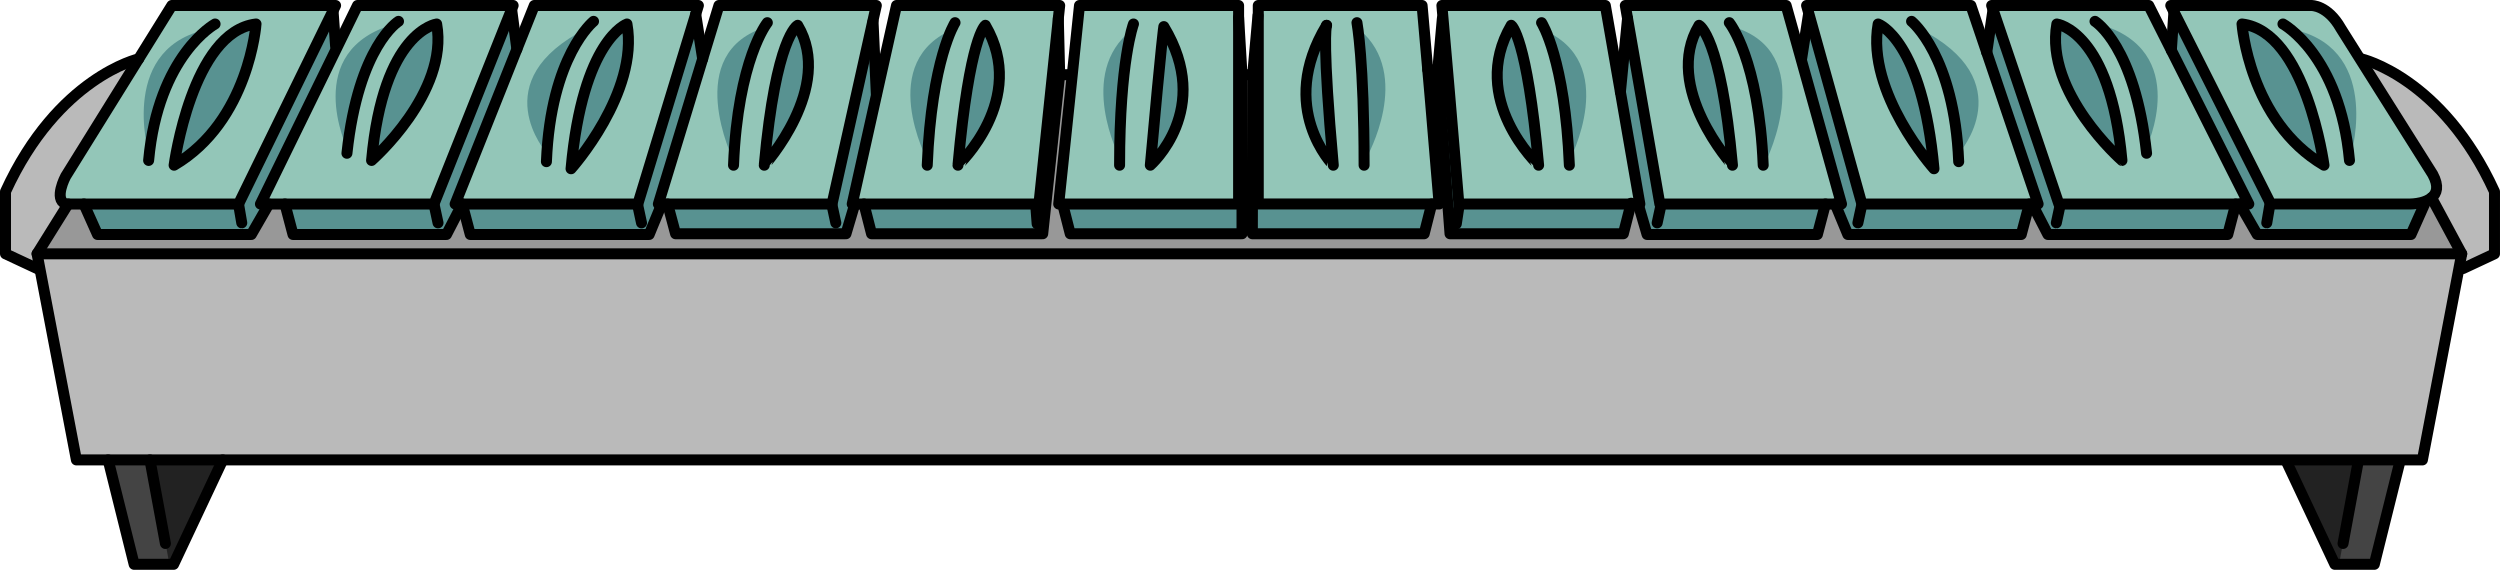
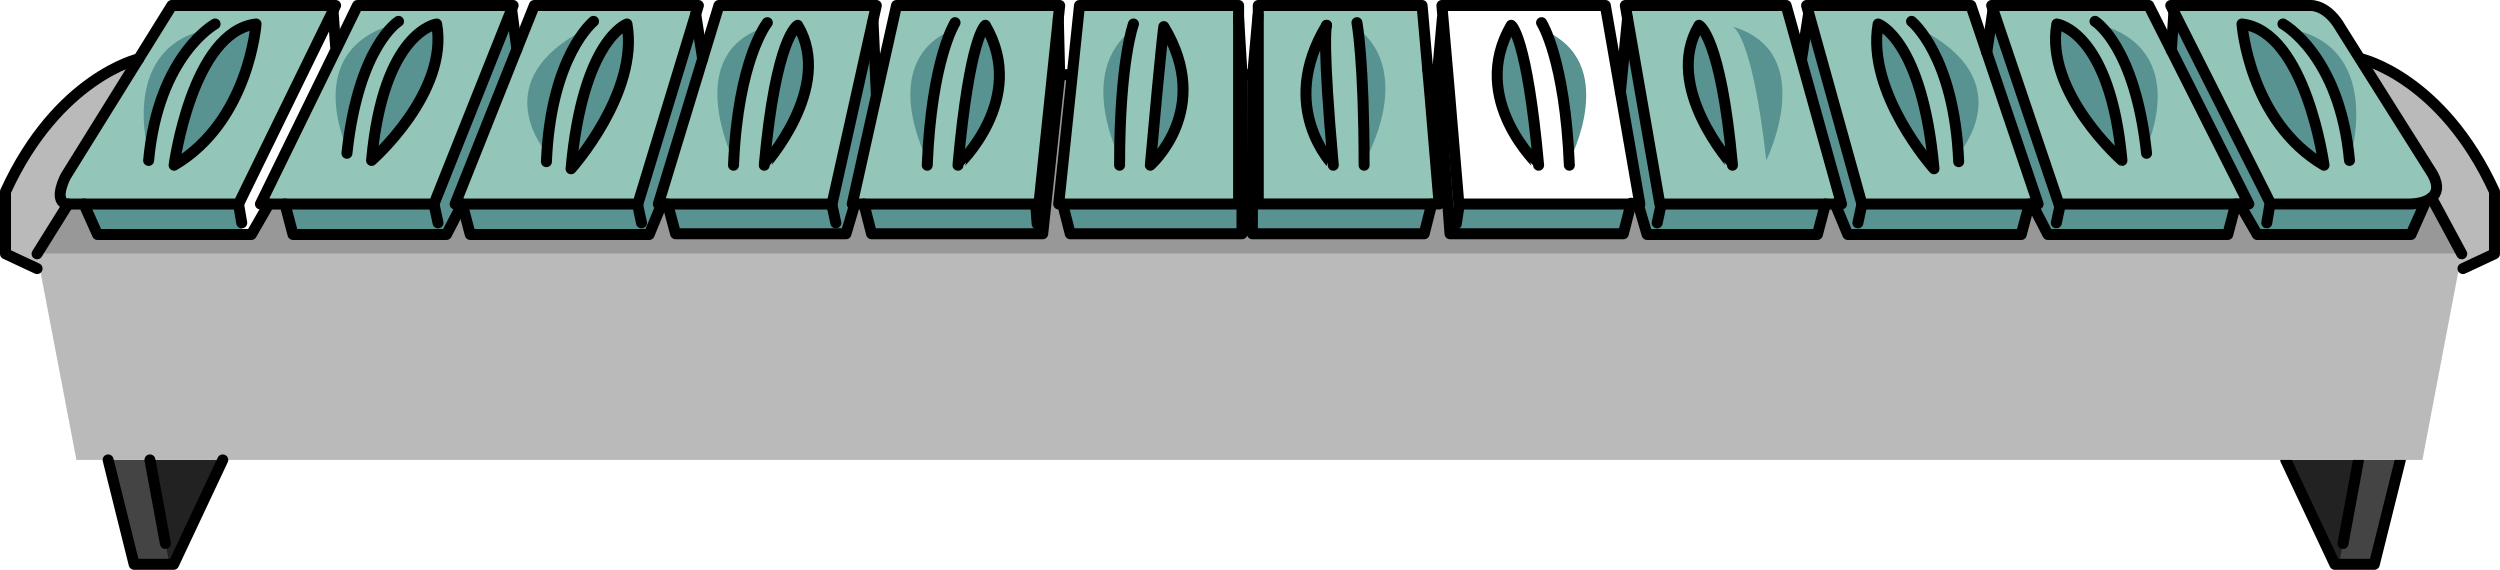
<svg xmlns="http://www.w3.org/2000/svg" version="1.1" id="Layer_5" x="0px" y="0px" width="227.384px" height="51.827px" viewBox="0 0 227.384 51.827" enable-background="new 0 0 227.384 51.827" xml:space="preserve">
  <g>
    <path fill="#93C6B8" d="M120.654,2.313c-4.548,7.534,0.613,12.714,0.613,12.714C120.272,3.946,120.612,2.45,120.654,2.313z    M130.895,18.555h-0.674h-15.777V1.406V0.5h14.901C129.756,5.019,130.399,12.553,130.895,18.555z" />
    <path fill="#589291" d="M123.639,2.679c0,0,0.821,4.144,0.664,11.635C124.303,14.313,128.548,6.821,123.639,2.679z" />
    <path fill="#93C6B8" d="M112.655,1.573v16.981H96.65h-0.357l1.222-11.652L98.183,0.5h14.473V1.573z M104.626,15.026   c0,0,5.788-5.066,1.228-12.607C105.854,2.419,105.687,3.272,104.626,15.026z" />
    <path fill="#589291" d="M102.931,2.724c0,0-0.977,4.109-1.101,11.601C101.83,14.324,97.869,6.679,102.931,2.724z" />
    <path fill="#93C6B8" d="M96.383,0.5l-0.125,1.175v0.018l-1.765,16.862h-0.298H78.578h-0.829h-0.237L79.74,8.553l1.8-8.053H96.383z    M87.131,15.026c0,0,6.432-5.984,2.492-12.726C89.623,2.301,88.192,3.272,87.131,15.026z" />
    <path fill="#589291" d="M86.863,2.59c0,0-2.074,3.509-2.508,12.002C84.355,14.592,79.54,5.513,86.863,2.59z" />
-     <path fill="#93C6B8" d="M148.341,18.555h-15.61h-0.042c-0.173-2.062-0.519-6.253-0.882-10.454   c-0.227-2.694-0.412-4.793-0.561-6.432c-0.03-0.418-0.065-0.811-0.102-1.169h14.866l1.37,7.862l1.771,10.192h-0.155H148.341z    M139.942,15.026c-1.061-11.754-2.491-12.726-2.491-12.726C133.512,9.042,139.942,15.026,139.942,15.026z" />
    <path fill="#589291" d="M140.211,2.662c0,0,2.074,3.509,2.508,12.002C142.719,14.664,147.534,5.585,140.211,2.662z" />
    <path fill="#93C6B8" d="M163.814,5.364l3.678,13.19h-0.578h-0.882h-14.938h-0.125l-2.938-16.88L147.828,0.5h14.628L163.814,5.364z    M157.574,15.026c-1.061-11.754-3.04-12.726-3.04-12.726C151.16,7.939,157.574,15.026,157.574,15.026z" />
    <path fill="#589291" d="M157.574,2.419c0,0,1.757,0.434,3.075,12.173C160.649,14.592,165.503,4.74,157.574,2.419z" />
    <path fill="#93C6B8" d="M79.705,0.5l-0.322,1.442l-3.707,16.612h-0.024H60.721h-0.531h-0.31l4.029-13.202V5.347L65.388,0.5H79.705z    M69.512,15.026c0,0,6.414-7.087,3.04-12.726C72.552,2.301,70.572,3.272,69.512,15.026z" />
    <path fill="#589291" d="M69.792,2.419c0,0-1.757,0.434-3.075,12.173C66.717,14.592,61.863,4.74,69.792,2.419z" />
    <path fill="#93C6B8" d="M63.277,1.293l-5.264,17.262h-0.035H42.04h-0.644L47.011,4.47l1.586-3.97h14.925L63.277,1.293z    M51.939,15.349c0,0,6.205-6.908,5.085-13.167C57.024,2.182,53.001,3.594,51.939,15.349z" />
    <path fill="#589291" d="M53.362,2.59c0,0-3.086,3.569-3.623,11.352C49.739,13.941,43.903,7.358,53.362,2.59z" />
    <path fill="#93C6B8" d="M180.701,4.763l4.673,13.792h-0.542h-0.256h-15.224h-0.007L164.53,1.27l-0.215-0.77h14.943L180.701,4.763z    M175.902,15.349c-1.055-11.755-5.078-13.167-5.078-13.167C169.704,8.44,175.902,15.349,175.902,15.349z" />
    <path fill="#589291" d="M174.552,2.59c0,0,3.086,3.569,3.623,11.352C178.175,13.941,184.011,7.358,174.552,2.59z" />
    <path fill="#93C6B8" d="M46.671,0.5l-0.179,0.453l-7.021,17.602H25.916h-1.46h-0.411h-0.357l6.985-14.281L32.515,0.5H46.671z    M33.796,14.592c0,0,7.046-6.151,5.919-12.41C39.715,2.182,34.856,2.831,33.796,14.592z" />
    <path fill="#589291" d="M35.917,2.182c0,0-3.773,2.995-4.335,11.341C31.582,13.522,27.313,4.566,35.917,2.182z" />
    <path fill="#93C6B8" d="M197.492,4.577l7.045,13.978h-0.834h-0.352h-6.944H187.4h-0.137l-5.99-17.679L181.148,0.5h13.304h0.983   L197.492,4.577z M192.998,14.592c-1.062-11.761-5.92-12.41-5.92-12.41C185.952,8.44,192.998,14.592,192.998,14.592z" />
    <path fill="#589291" d="M190.856,2.182c0,0,3.773,2.995,4.335,11.341C195.191,13.522,199.46,4.566,190.856,2.182z" />
    <path fill="#93C6B8" d="M221.156,17.988c-0.275,0.221-0.627,0.358-0.96,0.441c-0.519,0.125-0.978,0.125-0.978,0.125H206.54   l-0.018-0.029l-8.798-17.453L197.438,0.5h12.779c0,0,1.484-0.054,2.688,2.081l1.776,2.825l6.581,10.448   C221.859,16.952,221.633,17.602,221.156,17.988z M211.375,15.026c0,0-1.634-12.153-7.457-12.845   C203.918,2.182,204.544,11.015,211.375,15.026z" />
    <path fill="#589291" d="M208.101,2.59c0,0,4.658,2.208,5.765,11.352C213.865,13.941,216.702,4.053,208.101,2.59z" />
    <path fill="#93C6B8" d="M30.523,0.5l-0.232,0.478l-8.596,17.577H7.629H6.198H5.972c-1.12-0.423,0-2.521,0-2.521l6.641-10.682   L15.628,0.5H30.523z M15.836,15.026c6.825-4.012,7.451-12.845,7.451-12.845C17.464,2.873,15.836,15.026,15.836,15.026z" />
    <path fill="#589291" d="M19.282,2.59c0,0-4.658,2.208-5.765,11.352C13.518,13.941,10.681,4.053,19.282,2.59z" />
    <polygon fill="#444444" points="214.516,41.831 207.893,41.831 212.363,51.327 215.951,51.327 218.318,41.831  " />
    <polygon fill="#222222" points="214.473,41.831 212.746,51.327 212.363,51.327 207.893,41.831  " />
    <polyline fill="none" stroke="#000000" stroke-linecap="round" stroke-linejoin="round" stroke-miterlimit="10" points="   218.318,41.831 215.951,51.327 212.363,51.327 207.893,41.831  " />
    <line fill="none" stroke="#000000" stroke-linecap="round" stroke-linejoin="round" stroke-miterlimit="10" x1="213.108" y1="49.431" x2="214.516" y2="41.831" />
    <polygon fill="#444444" points="13.637,41.831 20.26,41.831 15.789,51.327 12.201,51.327 9.834,41.831  " />
    <polygon fill="#222222" points="13.68,41.831 15.406,51.327 15.789,51.327 20.26,41.831  " />
    <path fill="#589291" d="M130.77,6.348l0.417-4.673l0.06-0.006c0.148,1.639,0.334,3.737,0.561,6.432   c0.363,4.201,0.709,8.393,0.882,10.454h0.042h15.61l-0.691,2.706h-15.766l-0.208-2.766L130.77,6.348z" />
    <polygon fill="#589291" points="113.906,21.261 113.936,6.795 114.419,1.406 114.443,1.406 114.443,18.555 130.221,18.555    129.535,21.261  " />
    <polygon fill="#589291" points="97.342,21.261 96.65,18.555 112.655,18.555 112.655,1.573 112.965,6.795 112.965,21.261  " />
    <path fill="#BABABA" d="M226.884,17.429v5.656l-2.866,1.342l-0.358-0.066l0.244-1.275l-2.747-5.097   c0.477-0.387,0.703-1.036,0.107-2.134l-6.581-10.448l0.089-0.054C214.771,5.353,222.121,7.015,226.884,17.429z" />
    <polygon fill="#BABABA" points="223.903,23.085 223.659,24.36 220.327,41.831 218.318,41.831 214.516,41.831 207.894,41.831    188.552,41.831 180.421,41.831 20.26,41.831 13.637,41.831 9.834,41.831 6.949,41.831 3.617,24.379 3.373,23.085 59.045,23.085    180.421,23.085 188.552,23.085  " />
    <path fill="#589291" d="M220.518,18.573l-1.228,2.754h-13.119v-1.056l0.292-1.717l0.06-0.029l0.018,0.029h12.679   c0,0,0.459,0,0.978-0.125L220.518,18.573z" />
    <path fill="#589291" d="M203.918,2.182c5.823,0.691,7.457,12.845,7.457,12.845C204.544,11.015,203.918,2.182,203.918,2.182z" />
    <polygon fill="#589291" points="197.725,1.072 206.522,18.525 206.463,18.555 206.171,20.271 206.171,21.327 205.301,21.327    203.703,18.555 204.537,18.555 197.492,4.577  " />
    <polygon fill="#589291" points="203.352,18.555 202.624,21.327 187.031,21.327 187.031,20.271 187.4,18.555 196.407,18.555  " />
    <path fill="#589291" d="M187.078,2.182c0,0,4.858,0.649,5.92,12.41C192.998,14.592,185.952,8.44,187.078,2.182z" />
    <polygon fill="#589291" points="187.4,18.555 187.031,20.271 187.031,21.327 186.263,21.327 184.832,18.555 185.374,18.555    180.701,4.763 181.273,0.876 187.264,18.555  " />
    <polygon fill="#589291" points="184.576,18.555 183.842,21.327 168.982,21.327 168.982,20.271 169.353,18.555  " />
    <path fill="#589291" d="M170.824,2.182c0,0,4.023,1.412,5.078,13.167C175.902,15.349,169.704,8.44,170.824,2.182z" />
    <polygon fill="#589291" points="169.353,18.555 168.982,20.271 168.982,21.327 168.064,21.327 166.914,18.555 167.492,18.555    163.814,5.364 163.862,5.353 164.494,1.281 164.53,1.27 169.346,18.555  " />
    <polygon fill="#589291" points="151.095,18.555 166.032,18.555 165.299,21.327 149.808,21.327 148.996,18.555 149.151,18.555    147.381,8.362 148.031,1.675 150.97,18.555  " />
    <path fill="#589291" d="M154.534,2.301c0,0,1.979,0.972,3.04,12.726C157.574,15.026,151.16,7.939,154.534,2.301z" />
    <path fill="#589291" d="M137.451,2.301c0,0,1.431,0.972,2.491,12.726C139.942,15.026,133.512,9.042,137.451,2.301z" />
    <path fill="#589291" d="M120.654,2.313c-0.042,0.138-0.382,1.634,0.613,12.714C121.268,15.026,116.106,9.847,120.654,2.313z" />
    <path fill="#589291" d="M105.854,2.419c4.561,7.541-1.228,12.607-1.228,12.607C105.687,3.272,105.854,2.419,105.854,2.419z" />
    <polygon fill="#589291" points="94.195,18.555 94.493,18.555 96.258,1.692 96.383,6.783 94.838,21.261 79.27,21.261 78.578,18.555     " />
    <path fill="#589291" d="M89.623,2.301c3.939,6.741-2.492,12.726-2.492,12.726C88.192,3.272,89.623,2.301,89.623,2.301z" />
    <polygon fill="#589291" points="75.651,18.555 75.676,18.555 79.383,1.942 79.406,1.948 79.705,8.547 79.74,8.553 77.512,18.555    77.749,18.555 76.945,21.261 61.447,21.261 60.721,18.555  " />
    <path fill="#589291" d="M72.552,2.301c3.374,5.639-3.04,12.726-3.04,12.726C70.572,3.272,72.552,2.301,72.552,2.301z" />
    <polygon fill="#589291" points="63.277,1.293 63.909,5.347 63.909,5.353 59.88,18.555 60.189,18.555 59.313,20.671 58.348,20.271    57.979,18.555 58.014,18.555  " />
    <polygon fill="#589291" points="59.313,20.671 59.045,21.327 42.772,21.327 42.04,18.555 57.979,18.555 58.348,20.271  " />
    <path fill="#989898" d="M221.156,17.988c-0.275,0.221-0.627,0.358-0.96,0.441l0.321,0.144l-1.228,2.754h-13.119h-0.87l-1.598-2.772   h-0.352l-0.728,2.772h-15.593h-0.769l-1.431-2.772h-0.256l-0.734,2.772h-14.859h-0.918l-1.15-2.772h-0.882l-0.733,2.772h-15.491   l-0.812-2.772h-0.655l-0.691,2.706h-15.766l-0.208-2.766l-0.781,0.06h-0.674l-0.686,2.706h-15.629h-0.941H97.342l-0.691-2.706   h-0.357l1.222-11.652l-1.132-0.119l-1.545,14.478H79.27l-0.691-2.706h-0.829l-0.804,2.706H61.447l-0.727-2.706h-0.531l-0.876,2.116   l-0.269,0.656H42.772l-0.732-2.772l-1.431,2.772h-0.77h-13.19l-0.733-2.772h-1.46l-1.598,2.772h-0.87H8.869l-1.24-2.772H6.198   l-2.825,4.53h55.672h121.376h8.131h35.352L221.156,17.988z" />
    <path fill="#589291" d="M57.024,2.182c1.12,6.259-5.085,13.167-5.085,13.167C53.001,3.594,57.024,2.182,57.024,2.182z" />
    <polygon fill="#589291" points="47.011,4.47 41.396,18.555 42.04,18.555 40.609,21.327 39.84,21.327 39.84,20.271 39.471,18.555    46.492,0.953 46.552,0.978  " />
    <polygon fill="#589291" points="39.84,20.271 39.84,21.327 26.649,21.327 25.916,18.555 39.471,18.555  " />
    <path fill="#589291" d="M39.715,2.182c1.127,6.259-5.919,12.41-5.919,12.41C34.856,2.831,39.715,2.182,39.715,2.182z" />
-     <polygon fill="#589291" points="30.673,4.273 23.688,18.555 24.045,18.555 24.456,18.555 22.858,21.327 21.988,21.327    21.988,20.271 21.695,18.555 30.291,0.978 30.523,4.202  " />
    <path fill="#589291" d="M23.287,2.182c0,0-0.626,8.833-7.451,12.845C15.836,15.026,17.464,2.873,23.287,2.182z" />
    <polygon fill="#589291" points="21.988,20.271 21.988,21.327 8.869,21.327 7.629,18.555 21.695,18.555  " />
    <path fill="#BABABA" d="M12.612,5.353L5.972,16.034c0,0-1.12,2.098,0,2.521h0.227l-2.825,4.53l0.244,1.294l-0.244,0.048L0.5,23.085   v-5.656C5.263,7.015,12.612,5.353,12.612,5.353z" />
-     <polygon fill="none" stroke="#000000" stroke-linecap="round" stroke-linejoin="round" stroke-miterlimit="10" points="   223.903,23.085 188.552,23.085 180.421,23.085 59.045,23.085 3.373,23.085 3.617,24.379 6.949,41.831 9.834,41.831 13.637,41.831    20.26,41.831 180.421,41.831 188.552,41.831 207.894,41.831 214.516,41.831 218.318,41.831 220.327,41.831 223.659,24.36  " />
    <polyline fill="none" stroke="#000000" stroke-linecap="round" stroke-linejoin="round" stroke-miterlimit="10" points="   9.834,41.831 12.201,51.327 15.789,51.327 20.26,41.831  " />
    <line fill="none" stroke="#000000" stroke-linecap="round" stroke-linejoin="round" stroke-miterlimit="10" x1="3.373" y1="23.085" x2="6.198" y2="18.555" />
    <polyline fill="none" stroke="#000000" stroke-linecap="round" stroke-linejoin="round" stroke-miterlimit="10" points="   223.903,23.085 221.156,17.988 221.156,17.983  " />
    <polyline fill="none" stroke="#000000" stroke-linecap="round" stroke-linejoin="round" stroke-miterlimit="10" points="   7.629,18.555 8.869,21.327 21.988,21.327 22.858,21.327 24.456,18.555  " />
    <path fill="none" stroke="#000000" stroke-linecap="round" stroke-linejoin="round" stroke-miterlimit="10" d="M147.381,8.362   l-1.37-7.862h-14.866c0.036,0.358,0.071,0.751,0.102,1.169c0.148,1.639,0.334,3.737,0.561,6.432   c0.363,4.201,0.709,8.393,0.882,10.454h0.042h15.61h0.655h0.155L147.381,8.362z" />
    <polygon fill="none" stroke="#000000" stroke-linecap="round" stroke-linejoin="round" stroke-miterlimit="10" points="   63.277,1.293 63.521,0.5 48.597,0.5 47.011,4.47 41.396,18.555 42.04,18.555 57.979,18.555 58.014,18.555  " />
    <polygon fill="none" stroke="#000000" stroke-linecap="round" stroke-linejoin="round" stroke-miterlimit="10" points="   46.492,0.953 46.671,0.5 32.515,0.5 30.673,4.273 23.688,18.555 24.045,18.555 24.456,18.555 25.916,18.555 39.471,18.555  " />
    <polygon fill="none" stroke="#000000" stroke-linecap="round" stroke-linejoin="round" stroke-miterlimit="10" points="   197.492,4.577 195.436,0.5 194.452,0.5 181.148,0.5 181.273,0.876 187.264,18.555 187.4,18.555 196.407,18.555 203.352,18.555    203.703,18.555 204.537,18.555  " />
    <polygon fill="none" stroke="#000000" stroke-linecap="round" stroke-linejoin="round" stroke-miterlimit="10" points="   180.701,4.763 179.259,0.5 164.315,0.5 164.53,1.27 169.346,18.555 169.353,18.555 184.576,18.555 184.832,18.555 185.374,18.555     " />
    <polygon fill="none" stroke="#000000" stroke-linecap="round" stroke-linejoin="round" stroke-miterlimit="10" points="   163.814,5.364 162.456,0.5 147.828,0.5 148.031,1.675 150.97,18.555 151.095,18.555 166.032,18.555 166.914,18.555 167.492,18.555     " />
    <path fill="none" stroke="#000000" stroke-linecap="round" stroke-linejoin="round" stroke-miterlimit="10" d="M30.291,0.978   L30.523,0.5H15.628l-3.016,4.853L5.972,16.034c0,0-1.12,2.098,0,2.521h0.227h1.431h14.066L30.291,0.978z" />
    <path fill="none" stroke="#000000" stroke-linecap="round" stroke-linejoin="round" stroke-miterlimit="10" d="M221.156,17.988   c0.477-0.387,0.703-1.036,0.107-2.134l-6.581-10.448l-1.776-2.825c-1.204-2.135-2.688-2.081-2.688-2.081h-12.779l0.286,0.572   l8.798,17.453l0.018,0.029h12.679c0,0,0.459,0,0.978-0.125C220.529,18.347,220.881,18.209,221.156,17.988z" />
    <path fill="none" stroke="#000000" stroke-linecap="round" stroke-linejoin="round" stroke-miterlimit="10" d="M130.895,18.555   c-0.495-6.002-1.139-13.536-1.55-18.055h-14.901v0.906v17.148h15.777H130.895z" />
    <polyline fill="none" stroke="#000000" stroke-linecap="round" stroke-linejoin="round" stroke-miterlimit="10" points="   96.258,1.675 96.383,0.5 81.54,0.5 79.74,8.553 77.512,18.555 77.749,18.555 78.578,18.555 94.195,18.555 94.493,18.555    96.258,1.692  " />
    <polyline fill="none" stroke="#000000" stroke-linecap="round" stroke-linejoin="round" stroke-miterlimit="10" points="   63.909,5.353 59.88,18.555 60.189,18.555 60.721,18.555 75.651,18.555 75.676,18.555 79.383,1.942 79.705,0.5 65.388,0.5    63.909,5.347  " />
    <polygon fill="none" stroke="#000000" stroke-linecap="round" stroke-linejoin="round" stroke-miterlimit="10" points="   112.655,1.573 112.655,0.5 98.183,0.5 97.515,6.902 96.293,18.555 96.65,18.555 112.655,18.555  " />
    <path fill="none" stroke="#000000" stroke-linecap="round" stroke-linejoin="round" stroke-miterlimit="10" d="M15.836,15.026   c0,0,1.628-12.153,7.451-12.845C23.287,2.182,22.661,11.015,15.836,15.026z" />
    <path fill="none" stroke="#000000" stroke-linecap="round" stroke-linejoin="round" stroke-miterlimit="10" d="M19.562,2.182   c0,0-5.168,2.819-6.044,12.41" />
    <path fill="none" stroke="#000000" stroke-linecap="round" stroke-linejoin="round" stroke-miterlimit="10" d="M211.375,15.026   c0,0-1.634-12.153-7.457-12.845C203.918,2.182,204.544,11.015,211.375,15.026z" />
    <path fill="none" stroke="#000000" stroke-linecap="round" stroke-linejoin="round" stroke-miterlimit="10" d="M207.643,2.182   c0,0,5.175,2.819,6.051,12.41" />
    <path fill="none" stroke="#000000" stroke-linecap="round" stroke-linejoin="round" stroke-miterlimit="10" d="M39.715,2.182   c0,0-4.858,0.649-5.919,12.41C33.796,14.592,40.842,8.44,39.715,2.182z" />
    <path fill="none" stroke="#000000" stroke-linecap="round" stroke-linejoin="round" stroke-miterlimit="10" d="M36.246,1.942   c0,0-3.637,2.212-4.691,11.999" />
    <path fill="none" stroke="#000000" stroke-linecap="round" stroke-linejoin="round" stroke-miterlimit="10" d="M187.078,2.182   c0,0,4.858,0.649,5.92,12.41C192.998,14.592,185.952,8.44,187.078,2.182z" />
    <path fill="none" stroke="#000000" stroke-linecap="round" stroke-linejoin="round" stroke-miterlimit="10" d="M190.548,1.942   c0,0,3.637,2.212,4.691,11.999" />
    <path fill="none" stroke="#000000" stroke-linecap="round" stroke-linejoin="round" stroke-miterlimit="10" d="M170.824,2.182   c0,0,4.023,1.412,5.078,13.167C175.902,15.349,169.704,8.44,170.824,2.182z" />
    <path fill="none" stroke="#000000" stroke-linecap="round" stroke-linejoin="round" stroke-miterlimit="10" d="M173.864,1.942   c0,0,3.893,3.118,4.286,12.762" />
    <path fill="none" stroke="#000000" stroke-linecap="round" stroke-linejoin="round" stroke-miterlimit="10" d="M57.024,2.182   c0,0-4.023,1.412-5.085,13.167C51.939,15.349,58.145,8.44,57.024,2.182z" />
    <path fill="none" stroke="#000000" stroke-linecap="round" stroke-linejoin="round" stroke-miterlimit="10" d="M53.984,1.942   c0,0-3.892,3.118-4.285,12.762" />
    <path fill="none" stroke="#000000" stroke-linecap="round" stroke-linejoin="round" stroke-miterlimit="10" d="M72.552,2.301   c0,0-1.979,0.972-3.04,12.726C69.512,15.026,75.926,7.939,72.552,2.301z" />
    <path fill="none" stroke="#000000" stroke-linecap="round" stroke-linejoin="round" stroke-miterlimit="10" d="M69.792,2.062   c0,0-2.683,3.32-3.075,12.965" />
    <path fill="none" stroke="#000000" stroke-linecap="round" stroke-linejoin="round" stroke-miterlimit="10" d="M89.623,2.301   c0,0-1.431,0.972-2.492,12.726C87.131,15.026,93.563,9.042,89.623,2.301z" />
    <path fill="none" stroke="#000000" stroke-linecap="round" stroke-linejoin="round" stroke-miterlimit="10" d="M86.863,2.062   c0,0-2.134,3.32-2.527,12.965" />
    <path fill="none" stroke="#000000" stroke-linecap="round" stroke-linejoin="round" stroke-miterlimit="10" d="M120.654,2.313   c-0.042,0.138-0.382,1.634,0.613,12.714C121.268,15.026,116.106,9.847,120.654,2.313z" />
    <path fill="none" stroke="#000000" stroke-linecap="round" stroke-linejoin="round" stroke-miterlimit="10" d="M120.654,2.313   c0.006-0.006,0.006-0.012,0.006-0.012" />
    <path fill="none" stroke="#000000" stroke-linecap="round" stroke-linejoin="round" stroke-miterlimit="10" d="M123.42,2.062   c0,0,0.649,3.457,0.649,12.965" />
    <path fill="none" stroke="#000000" stroke-linecap="round" stroke-linejoin="round" stroke-miterlimit="10" d="M105.854,2.419   c0,0-0.167,0.854-1.228,12.607C104.626,15.026,110.414,9.96,105.854,2.419z" />
    <path fill="none" stroke="#000000" stroke-linecap="round" stroke-linejoin="round" stroke-miterlimit="10" d="M103.094,2.182   c0,0-1.264,3.337-1.264,12.845" />
    <path fill="none" stroke="#000000" stroke-linecap="round" stroke-linejoin="round" stroke-miterlimit="10" d="M137.451,2.301   c0,0,1.431,0.972,2.491,12.726C139.942,15.026,133.512,9.042,137.451,2.301z" />
    <path fill="none" stroke="#000000" stroke-linecap="round" stroke-linejoin="round" stroke-miterlimit="10" d="M140.211,2.062   c0,0,2.134,3.32,2.527,12.965" />
    <path fill="none" stroke="#000000" stroke-linecap="round" stroke-linejoin="round" stroke-miterlimit="10" d="M154.534,2.301   c0,0,1.979,0.972,3.04,12.726C157.574,15.026,151.16,7.939,154.534,2.301z" />
-     <path fill="none" stroke="#000000" stroke-linecap="round" stroke-linejoin="round" stroke-miterlimit="10" d="M157.288,2.062   c0,0,2.688,3.32,3.081,12.965" />
    <line fill="none" stroke="#000000" stroke-linecap="round" stroke-linejoin="round" stroke-miterlimit="10" x1="21.695" y1="18.555" x2="21.988" y2="20.271" />
    <polyline fill="none" stroke="#000000" stroke-linecap="round" stroke-linejoin="round" stroke-miterlimit="10" points="   25.916,18.555 26.649,21.327 39.84,21.327 40.609,21.327 42.04,18.555  " />
    <line fill="none" stroke="#000000" stroke-linecap="round" stroke-linejoin="round" stroke-miterlimit="10" x1="39.471" y1="18.555" x2="39.84" y2="20.271" />
    <polyline fill="none" stroke="#000000" stroke-linecap="round" stroke-linejoin="round" stroke-miterlimit="10" points="   42.04,18.555 42.772,21.327 59.045,21.327 59.313,20.671 60.189,18.555  " />
    <line fill="none" stroke="#000000" stroke-linecap="round" stroke-linejoin="round" stroke-miterlimit="10" x1="57.979" y1="18.555" x2="58.348" y2="20.271" />
    <polyline fill="none" stroke="#000000" stroke-linecap="round" stroke-linejoin="round" stroke-miterlimit="10" points="   60.721,18.555 61.447,21.261 76.945,21.261 77.749,18.555  " />
    <line fill="none" stroke="#000000" stroke-linecap="round" stroke-linejoin="round" stroke-miterlimit="10" x1="75.651" y1="18.555" x2="76.021" y2="20.271" />
    <polyline fill="none" stroke="#000000" stroke-linecap="round" stroke-linejoin="round" stroke-miterlimit="10" points="   78.578,18.555 79.27,21.261 94.838,21.261 96.383,6.783 96.258,1.692 96.258,1.675  " />
    <polyline fill="none" stroke="#000000" stroke-linecap="round" stroke-linejoin="round" stroke-miterlimit="10" points="   166.032,18.555 165.299,21.327 149.808,21.327 148.996,18.555  " />
    <line fill="none" stroke="#000000" stroke-linecap="round" stroke-linejoin="round" stroke-miterlimit="10" x1="151.095" y1="18.555" x2="150.726" y2="20.271" />
    <polyline fill="none" stroke="#000000" stroke-linecap="round" stroke-linejoin="round" stroke-miterlimit="10" points="   184.576,18.555 183.842,21.327 168.982,21.327 168.064,21.327 166.914,18.555  " />
    <line fill="none" stroke="#000000" stroke-linecap="round" stroke-linejoin="round" stroke-miterlimit="10" x1="169.353" y1="18.555" x2="168.982" y2="20.271" />
    <line fill="none" stroke="#000000" stroke-linecap="round" stroke-linejoin="round" stroke-miterlimit="10" x1="30.291" y1="0.978" x2="30.523" y2="4.202" />
    <line fill="none" stroke="#000000" stroke-linecap="round" stroke-linejoin="round" stroke-miterlimit="10" x1="46.552" y1="0.978" x2="47.011" y2="4.47" />
    <polyline fill="none" stroke="#000000" stroke-linecap="round" stroke-linejoin="round" stroke-miterlimit="10" points="   63.277,1.281 63.277,1.293 63.909,5.347 63.909,5.353  " />
    <line fill="none" stroke="#000000" stroke-linecap="round" stroke-linejoin="round" stroke-miterlimit="10" x1="197.725" y1="1.072" x2="197.492" y2="4.577" />
    <line fill="none" stroke="#000000" stroke-linecap="round" stroke-linejoin="round" stroke-miterlimit="10" x1="181.273" y1="0.876" x2="180.701" y2="4.763" />
    <line fill="none" stroke="#000000" stroke-linecap="round" stroke-linejoin="round" stroke-miterlimit="10" x1="164.494" y1="1.281" x2="163.862" y2="5.353" />
    <polyline fill="none" stroke="#000000" stroke-linecap="round" stroke-linejoin="round" stroke-miterlimit="10" points="   220.529,18.555 220.518,18.573 219.29,21.327 206.171,21.327 205.301,21.327 203.703,18.555  " />
    <line fill="none" stroke="#000000" stroke-linecap="round" stroke-linejoin="round" stroke-miterlimit="10" x1="206.463" y1="18.555" x2="206.171" y2="20.271" />
    <polyline fill="none" stroke="#000000" stroke-linecap="round" stroke-linejoin="round" stroke-miterlimit="10" points="   203.352,18.555 202.624,21.327 187.031,21.327 186.263,21.327 184.832,18.555  " />
    <line fill="none" stroke="#000000" stroke-linecap="round" stroke-linejoin="round" stroke-miterlimit="10" x1="187.4" y1="18.555" x2="187.031" y2="20.271" />
    <line fill="none" stroke="#000000" stroke-linecap="round" stroke-linejoin="round" stroke-miterlimit="10" x1="94.195" y1="18.555" x2="94.332" y2="20.361" />
    <polyline fill="none" stroke="#000000" stroke-linecap="round" stroke-linejoin="round" stroke-miterlimit="10" points="   130.221,18.555 129.535,21.261 113.906,21.261 113.936,6.795 114.419,1.406  " />
    <polyline fill="none" stroke="#000000" stroke-linecap="round" stroke-linejoin="round" stroke-miterlimit="10" points="   96.65,18.555 97.342,21.261 112.965,21.261 112.965,6.795 112.655,1.573  " />
    <polyline fill="none" stroke="#000000" stroke-linecap="round" stroke-linejoin="round" stroke-miterlimit="10" points="   148.358,18.483 148.341,18.555 147.649,21.261 131.884,21.261 131.676,18.495 130.77,6.348 131.187,1.675  " />
    <line fill="none" stroke="#000000" stroke-linecap="round" stroke-linejoin="round" stroke-miterlimit="10" x1="132.73" y1="18.555" x2="132.456" y2="20.361" />
    <line fill="none" stroke="#000000" stroke-linecap="round" stroke-linejoin="round" stroke-miterlimit="10" x1="79.406" y1="1.948" x2="79.705" y2="8.547" />
    <line fill="none" stroke="#000000" stroke-linecap="round" stroke-linejoin="round" stroke-miterlimit="10" x1="148.031" y1="1.675" x2="147.381" y2="8.362" />
    <line fill="none" stroke="#000000" stroke-linecap="round" stroke-linejoin="round" stroke-miterlimit="10" x1="15.044" y1="49.431" x2="13.637" y2="41.831" />
    <path fill="none" stroke="#000000" stroke-linecap="round" stroke-linejoin="round" stroke-miterlimit="10" d="M12.612,5.353   c0,0-7.35,1.662-12.112,12.076v5.656l2.873,1.342" />
    <path fill="none" stroke="#000000" stroke-linecap="round" stroke-linejoin="round" stroke-miterlimit="10" d="M214.771,5.353   c0,0,7.35,1.662,12.112,12.076v5.656l-2.866,1.342" />
    <path fill="none" stroke="#000000" stroke-linecap="round" stroke-linejoin="round" stroke-miterlimit="10" d="M96.485,6.793   c0.068,0,0.936,0,0.936,0" />
    <line fill="none" stroke="#000000" stroke-linecap="round" stroke-linejoin="round" stroke-miterlimit="10" x1="112.965" y1="6.793" x2="113.936" y2="6.793" />
    <line fill="none" stroke="#000000" stroke-linecap="round" stroke-linejoin="round" stroke-miterlimit="10" x1="130.771" y1="6.349" x2="129.862" y2="6.349" />
  </g>
</svg>